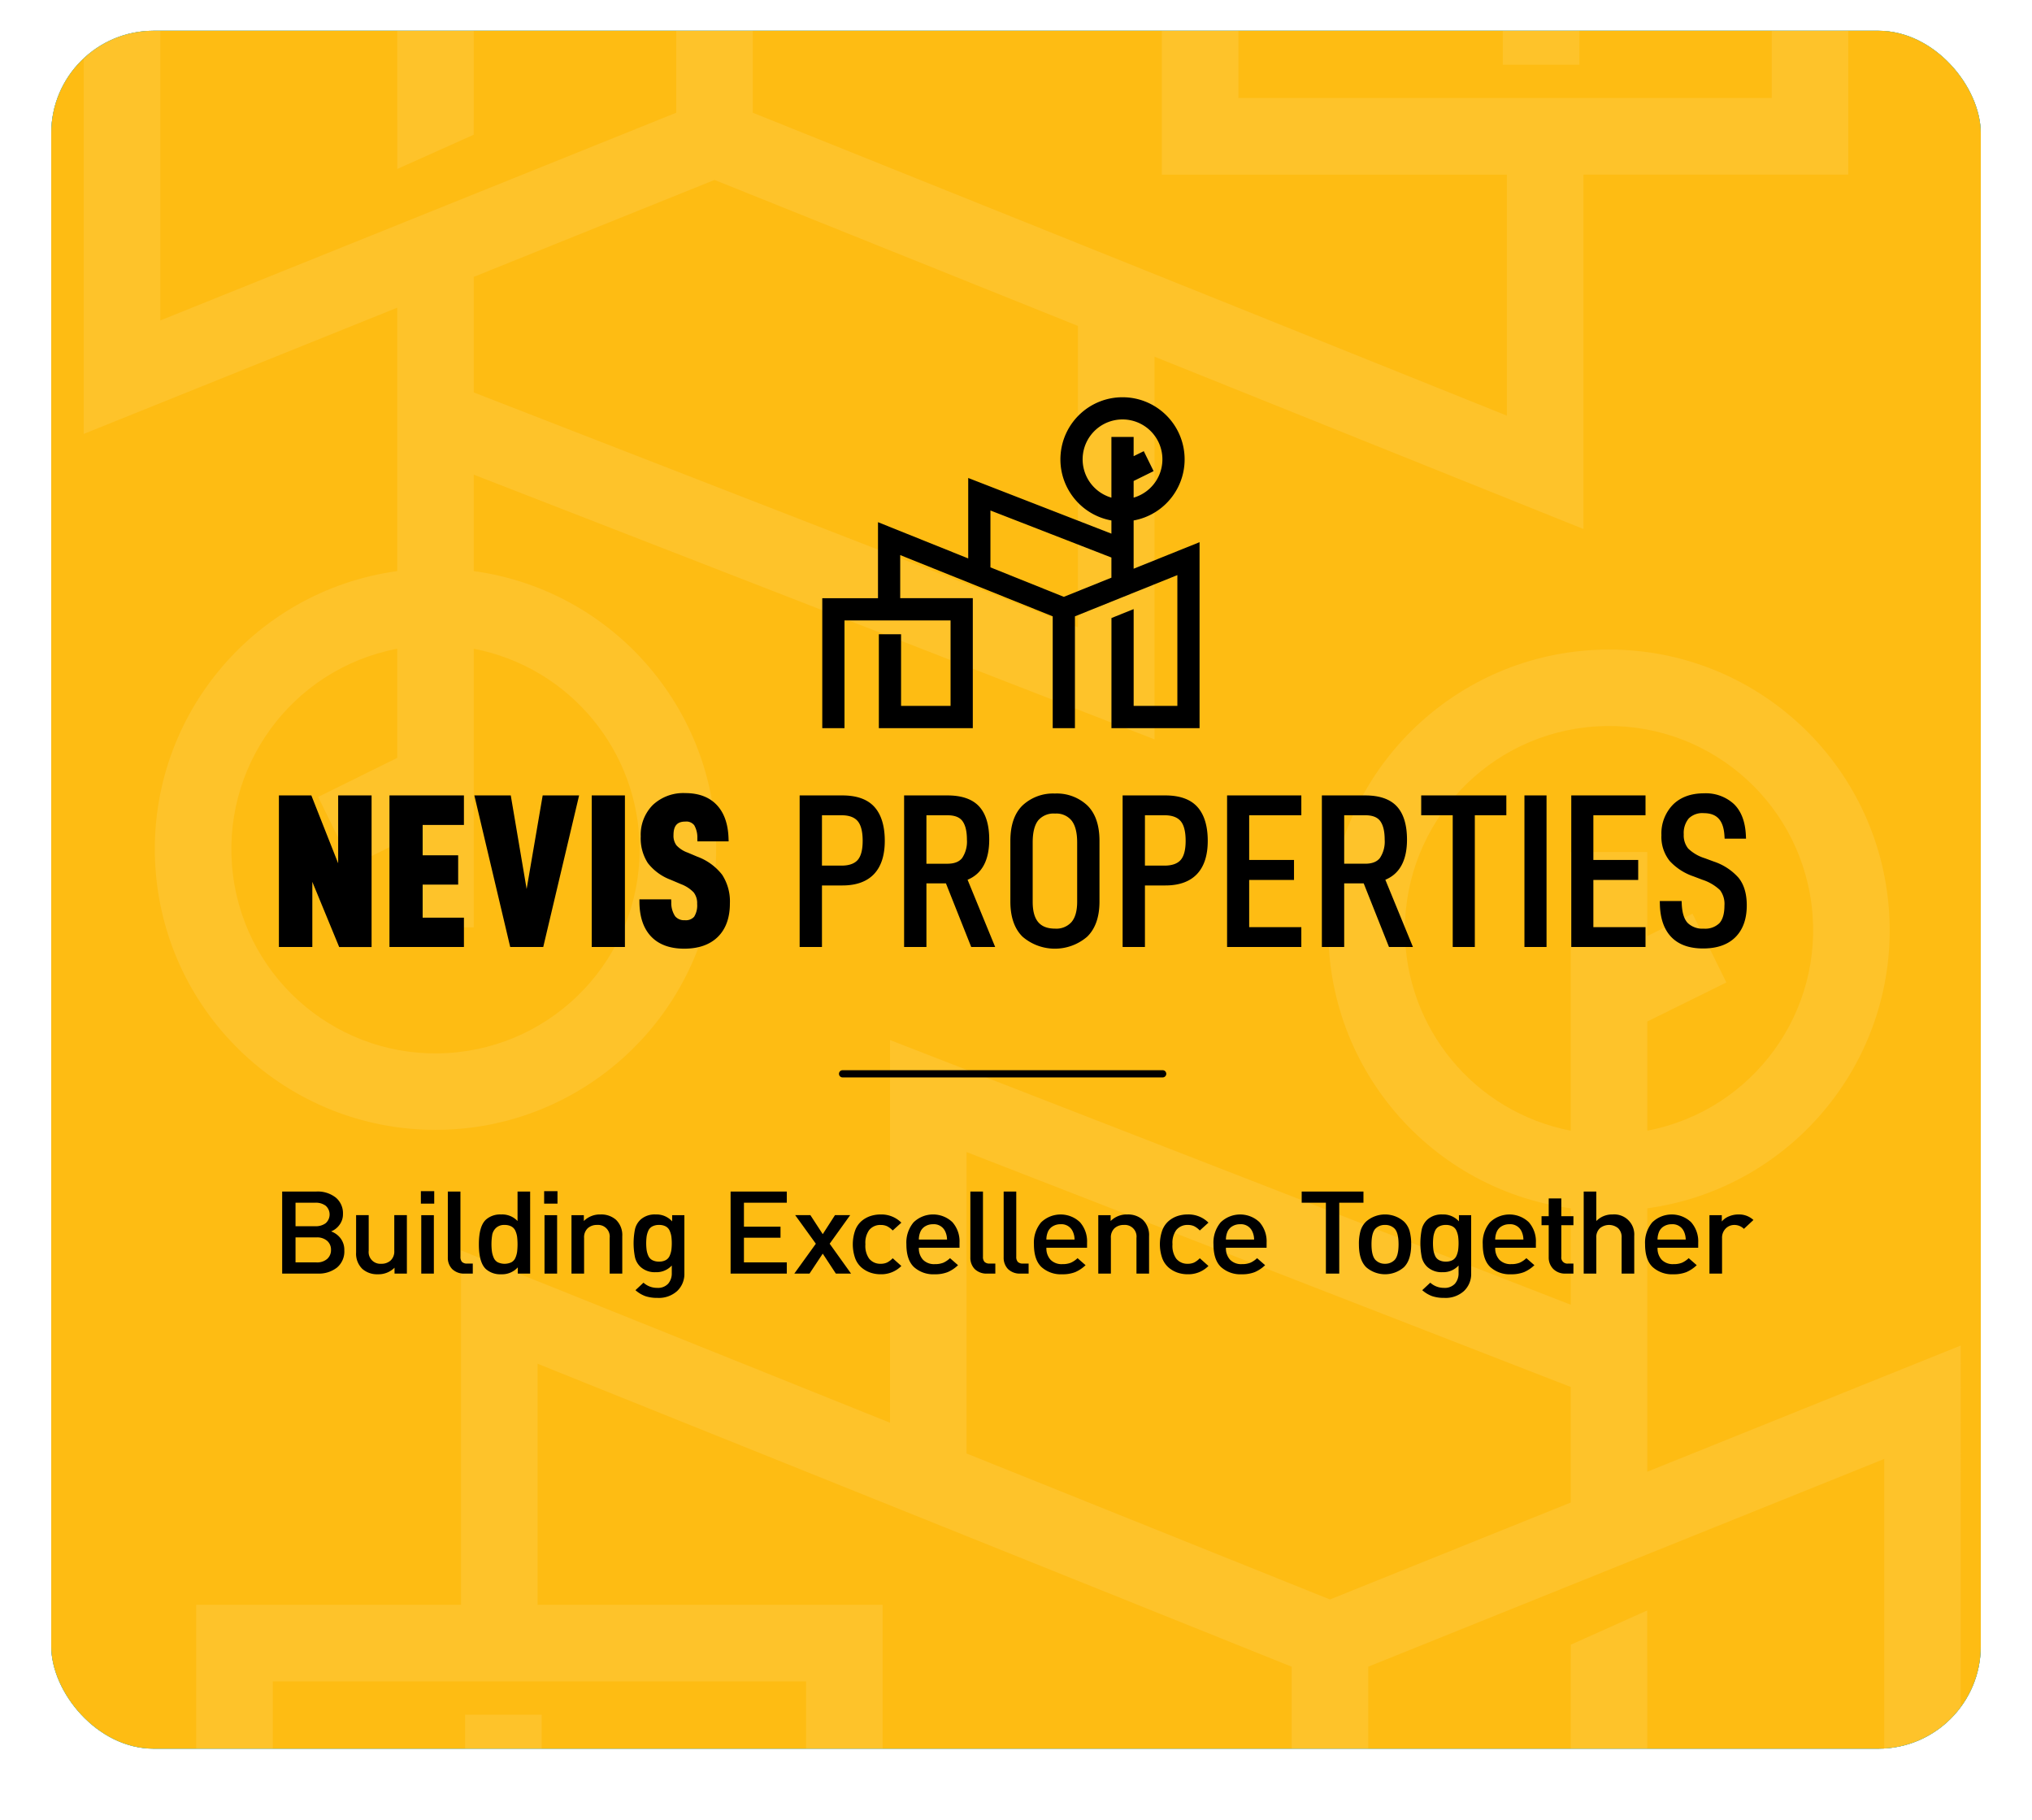
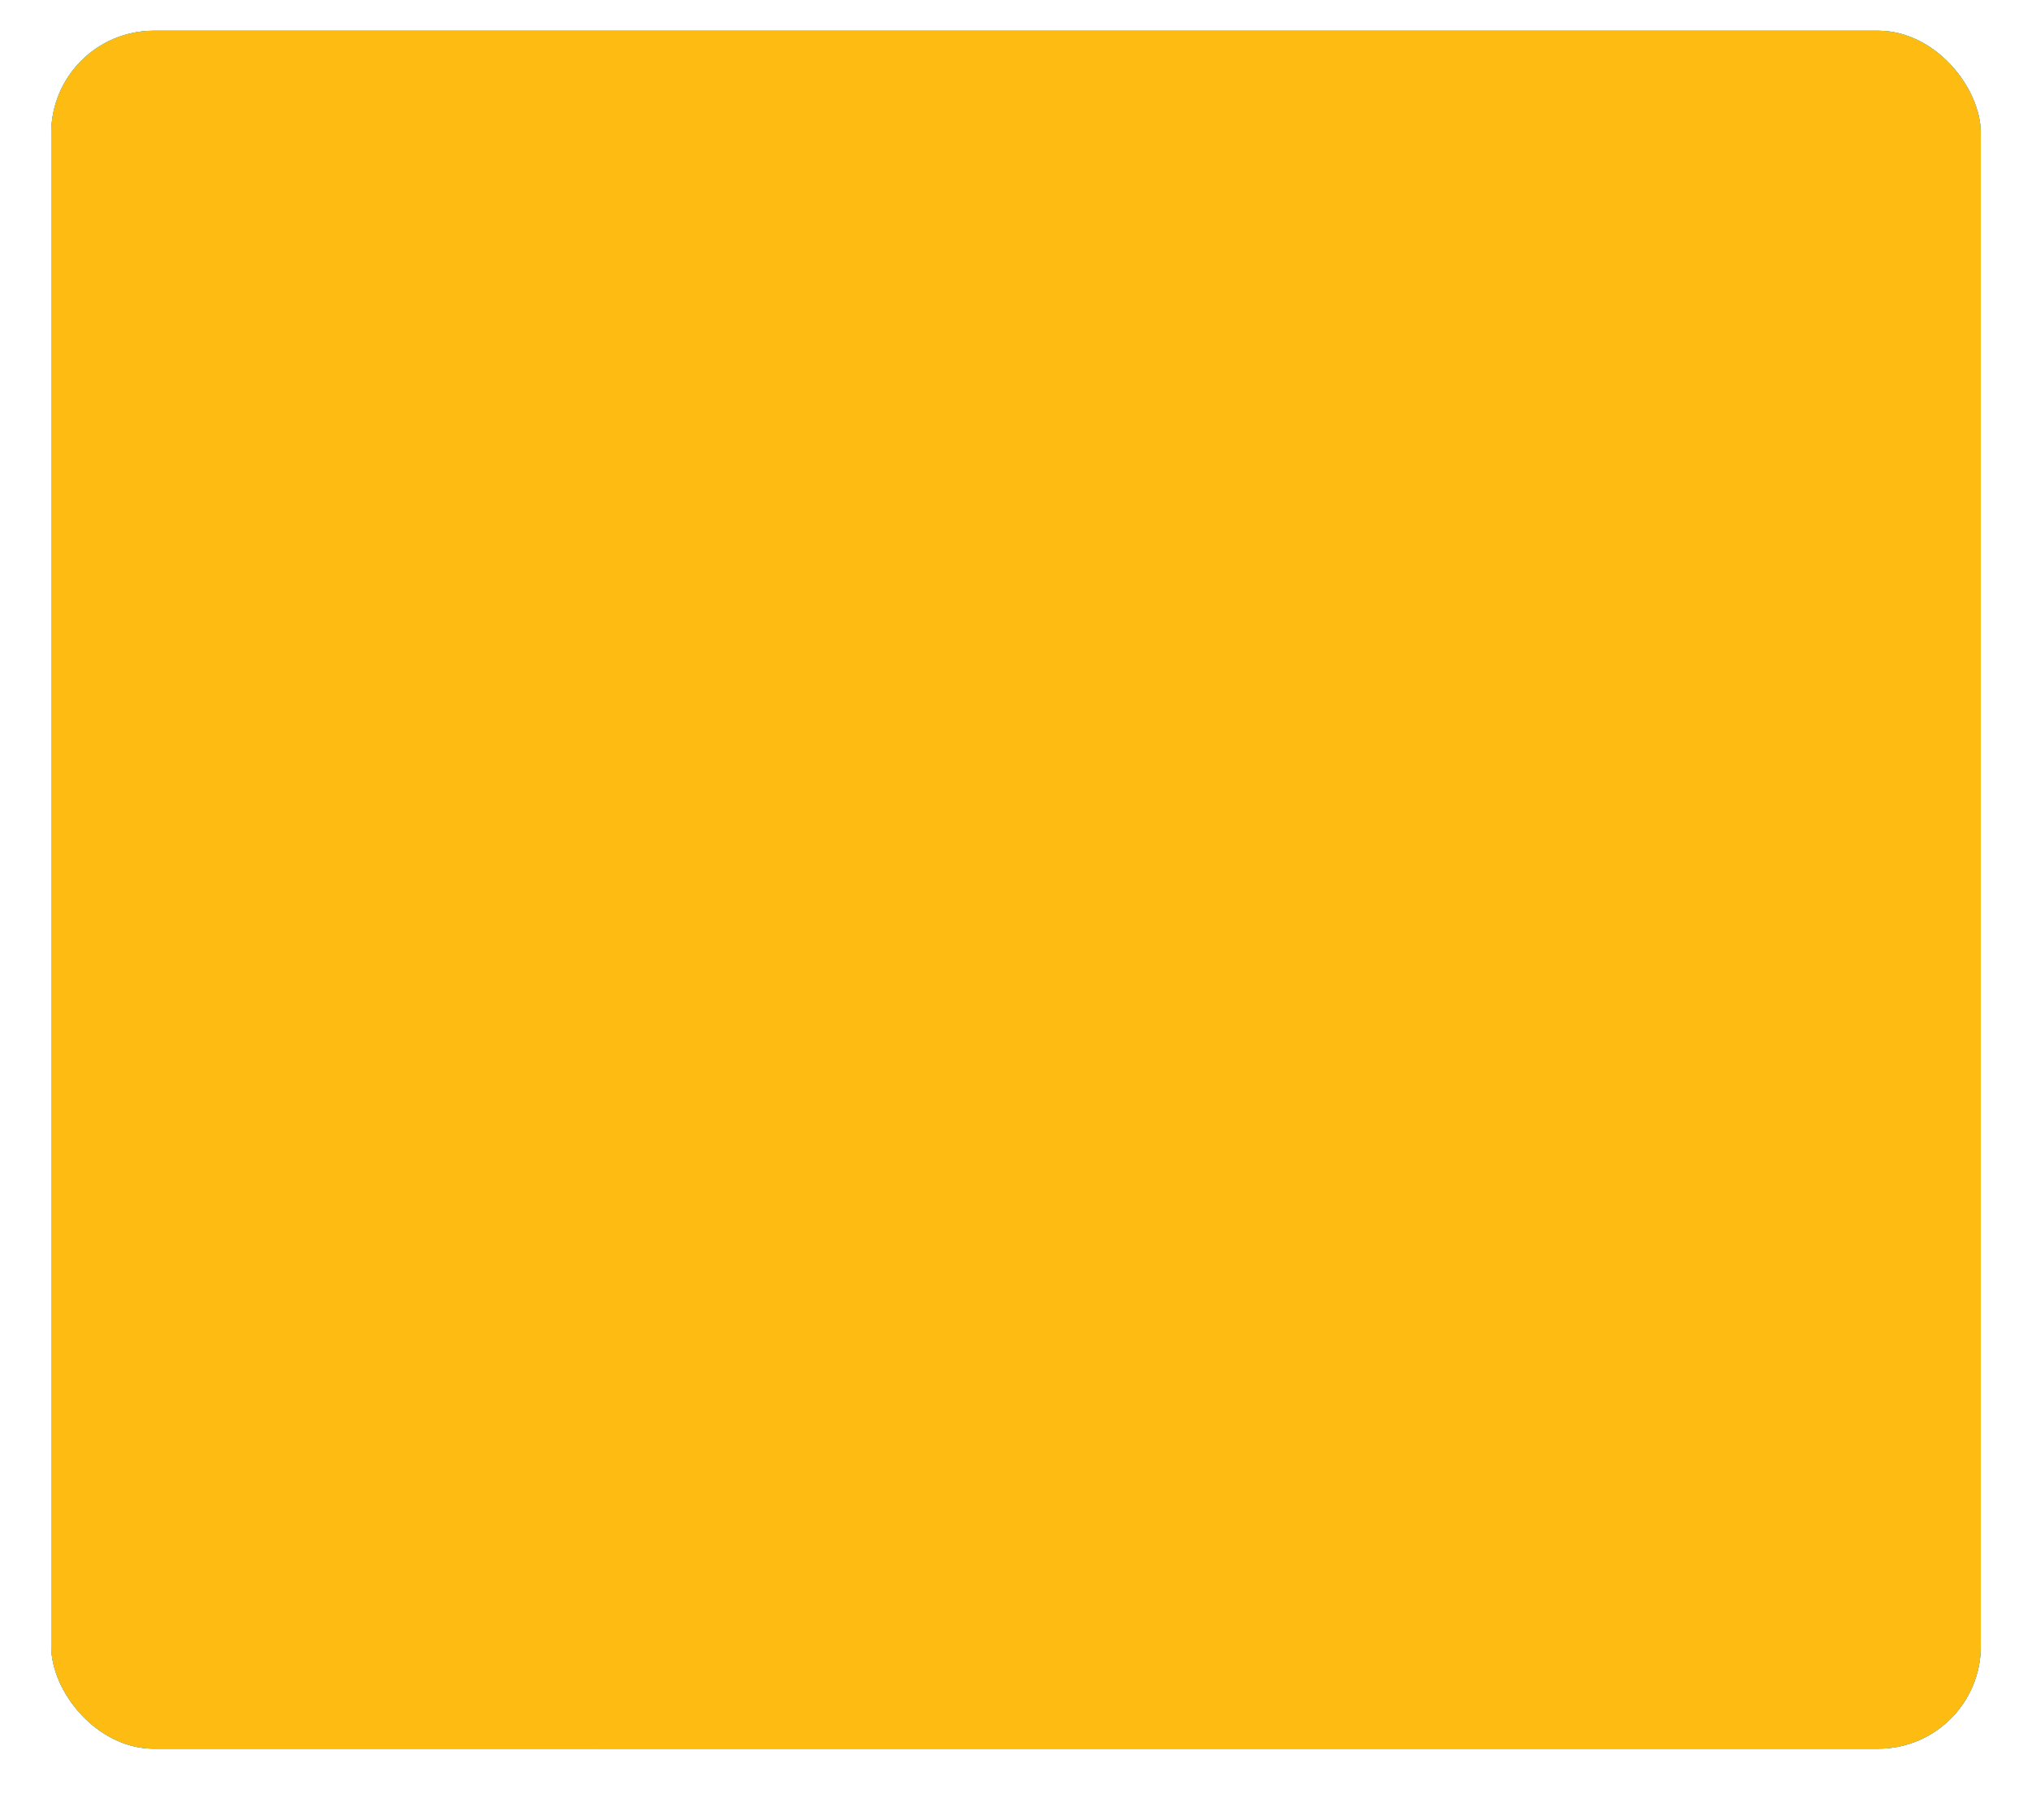
<svg xmlns="http://www.w3.org/2000/svg" xmlns:xlink="http://www.w3.org/1999/xlink" width="595" height="533">
  <defs>
    <filter id="A" x="0" y="0" width="595" height="533" filterUnits="userSpaceOnUse">
      <feOffset dy="6" />
      <feGaussianBlur stdDeviation="5" result="A" />
      <feFlood flood-opacity=".129" />
      <feComposite operator="in" in2="A" />
      <feComposite in="SourceGraphic" />
    </filter>
    <clipPath id="B">
      <rect width="565" height="503" rx="30" fill="none" />
    </clipPath>
    <linearGradient id="C" x1="1" y1="1" x2="0" y2=".015">
      <stop offset="0" stop-color="#12394e" />
      <stop offset=".341" stop-color="#14455f" />
      <stop offset="1" stop-color="#165272" />
    </linearGradient>
    <clipPath id="D">
-       <path fill="none" d="M0 0h549.629v503H0z" />
-     </clipPath>
+       </clipPath>
    <clipPath id="E">
      <path fill="#fff" d="M0 0h516.691v322.055H0z" />
    </clipPath>
    <clipPath id="F">
      <path fill="#fff" d="M0 0h516.691v322.053H0z" />
    </clipPath>
    <clipPath id="G">
      <path fill="none" d="M0 0h565v503H0z" />
    </clipPath>
    <clipPath id="H">
-       <path fill="none" d="M0 0h565.001v503.002H0z" />
-     </clipPath>
+       </clipPath>
    <clipPath id="I">
-       <path fill="none" d="M0 0h516.691v322.055H0z" />
+       <path fill="none" d="M0 0h516.691H0z" />
    </clipPath>
    <clipPath id="J">
      <path fill="none" d="M0 0h516.691v322.053H0z" />
    </clipPath>
    <path id="K" d="M344.307 268.275h21.742v-5.806h-15.271V248.65h13.127v-5.868h-13.127v-13.083h15.271v-5.8h-21.742z" />
    <path id="L" d="M123.44 363.895h-2.28a4.95 4.95 0 0 1-3.763-1.333c-.856-.917-1.311-2.137-1.266-3.391v-19.3h3.691v19.1a2.15 2.15 0 0 0 .452 1.5 2.02 2.02 0 0 0 1.537.489h1.628z" />
  </defs>
  <g transform="translate(-246 -6197.879)">
    <g transform="translate(246 6197.88)" filter="url(#A)">
-       <rect width="565" height="503" rx="30" transform="translate(15 9)" fill="#fff" />
-     </g>
+       </g>
    <g transform="translate(261 6206.879)" clip-path="url(#B)">
      <path d="M0-.001h565v503H0z" fill="url(#C)" />
      <g opacity=".1">
        <g clip-path="url(#D)" transform="translate(9.515)">
          <g opacity=".68" style="mix-blend-mode:overlay">
            <g clip-path="url(#E)" transform="translate(32.938 180.945)">
              <path d="M424.896 240.961v-77.118c42.806-5.892 73.739-43.926 70.786-87.035S456.899.239 413.689.239s-79.041 33.46-81.994 76.569 27.98 81.143 70.786 87.035v28.226l-199.33-77.5v112.047l-125.6-50.45v103.758H.002v42.13h22.415v-19.68h156.164v19.68h-77.42v-9.945H78.746v9.945h122.25v-42.13H99.971v-70.563l220.809 88.7v24h22.415v-24.014l151.083-60.821v84.828h-69.382v-26.207h-.021v-14.262l-22.373 10.019v4.244h-.023v26.208h114.213v-118.05zM353.918 82.314c.043-31.542 24.589-57.621 56.07-59.574s59.062 20.892 63.003 52.187-17.112 60.266-48.094 66.18v-31.96l23.153-11.428-9.909-20.137-13.244 6.538V59.531h-22.416v81.577c-28.176-5.443-48.54-30.096-48.564-58.793M225.566 147.37l176.915 68.782v33.832l-70.5 28.381-106.415-42.745z" fill="#fff" />
            </g>
          </g>
          <g opacity=".68" style="mix-blend-mode:overlay">
            <g opacity=".747">
              <g clip-path="url(#F)">
                <path d="M91.796 81.093v77.117c-42.806 5.892-73.739 43.926-70.786 87.035s38.784 76.569 81.994 76.569 79.041-33.46 81.994-76.569-27.98-81.143-70.786-87.035v-28.226l199.33 77.5V95.438l125.6 50.45V42.129h77.551V.003h-22.415v19.68H338.111V.003h77.421v9.941h22.415V.003H315.696v42.13h101.025v70.566L195.913 24.003v-24h-22.411v24L22.415 84.827V.003h69.381v26.2h.021v14.266l22.371-10.019v-4.247h.023V.003H.002v118.045zm70.979 158.646c-.043 31.542-24.589 57.621-56.07 59.574s-59.062-20.892-63.003-52.187 17.112-60.266 48.094-66.18v31.957l-23.153 11.432 9.909 20.137 13.244-6.538v24.589h22.415v-81.577c28.176 5.443 48.54 30.096 48.564 58.793m128.351-65.056l-176.915-68.78V72.069l70.5-28.381 106.415 42.746z" fill="#fff" />
              </g>
            </g>
          </g>
        </g>
      </g>
      <g fill="#fff">
-         <path d="M316.125 160.743v-13.858c9.079-1.651 15.399-9.956 14.57-19.147s-8.533-16.231-17.761-16.231-16.932 7.04-17.761 16.231 5.491 17.496 14.57 19.147v3.786l-41.118-15.986v23.1l-25.91-10.408v21.826h-16v37.316h6.382v-30.924h30.459v24.533H249.34v-20.572h-6.382v26.964h26.977v-37.317h-20.841v-12.376l43.794 17.592v32.1h6.382v-32.1l29.41-11.84v37.551h-12.555v-27.79l-6.373 2.565v31.617h25.319v-53.4zm-41.121-.394v-16.325l34.739 13.506v5.782l-13.665 5.5zm34.739-37.447v17.43c-5.476-1.589-8.949-6.965-8.147-12.61s5.636-9.84 11.338-9.84 10.536 4.195 11.338 9.84-2.671 11.021-8.147 12.61v-4.783l5.733-2.829-2.821-5.734-2.912 1.437v-5.521zM87.694 245.344l-7.7-19.5h-9.315v43.517h9.6v-18.71l7.708 18.71h9.3v-43.52h-9.6zm14.729 24.018h21.386v-8.418h-11.853v-9.5h10.2v-8.418h-10.2v-8.71h11.854v-8.474h-21.387zm39.391-16.642l-4.552-26.879h-10.458l10.294 43.52h9.486l10.294-43.523h-10.457zm18.693-26.878h9.533v43.523h-9.533zm30.403 17.621l-2.873-1.213a8.05 8.05 0 0 1-3.19-2.07c-.613-.848-.915-1.881-.856-2.926 0-2.7 1.046-3.9 3.391-3.9.976-.112 1.942.282 2.561 1.045.647 1.153.956 2.464.894 3.784l.019.86h8.971l-.029-.909c-.134-4.118-1.277-7.336-3.4-9.566-2.139-2.25-5.172-3.391-9.017-3.391a12.8 12.8 0 0 0-9.313 3.4 12.13 12.13 0 0 0-3.483 9.043 13.06 13.06 0 0 0 2.041 7.65 14.89 14.89 0 0 0 6.525 4.782l2.99 1.269c1.382.511 2.632 1.327 3.655 2.387a5.02 5.02 0 0 1 .976 3.281 6.09 6.09 0 0 1-.862 3.691c-.678.734-1.663 1.105-2.657 1-1.057.086-2.092-.332-2.792-1.128a6.91 6.91 0 0 1-1.11-4.02l-.035-.844h-9.125l.009.889c.045 4.206 1.177 7.5 3.366 9.8s5.4 3.48 9.494 3.48c4.13 0 7.382-1.144 9.667-3.4s3.449-5.485 3.449-9.585a13.99 13.99 0 0 0-2.235-8.258 16.06 16.06 0 0 0-7.034-5.142m41.595-17.63h-12.289v43.519h6.41v-17.67h5.876c7.955 0 12.159-4.428 12.159-12.8 0-4.238-.986-7.5-2.93-9.694-1.971-2.224-5.077-3.352-9.229-3.352m-5.876 5.694h5.621c2.1 0 3.649.551 4.6 1.636.977 1.12 1.472 3.043 1.472 5.716 0 2.587-.493 4.445-1.463 5.524-.947 1.052-2.5 1.585-4.605 1.585h-5.621zm48.036 6.985c0-4.2-.967-7.395-2.875-9.491-1.929-2.118-4.988-3.192-9.093-3.192h-12.478v43.52h6.41v-18.275h5.6l7.265 18.279h6.879l-7.924-19.311c4.128-1.7 6.218-5.574 6.218-11.53m-18.036-6.988h6c2.066 0 3.474.53 4.3 1.621a8.9 8.9 0 0 1 1.318 5.368c.14 1.867-.342 3.728-1.37 5.293-.873 1.1-2.263 1.635-4.251 1.635h-6zm36.898-6.239a12.83 12.83 0 0 0-9.278 3.395c-2.335 2.261-3.518 5.69-3.518 10.2v17.431c0 4.423 1.182 7.821 3.515 10.1 5.331 4.569 13.196 4.569 18.527 0 2.356-2.281 3.55-5.68 3.55-10.1v-17.435c0-4.505-1.184-7.935-3.518-10.2a12.83 12.83 0 0 0-9.278-3.395m4.725 36.948a5.81 5.81 0 0 1-4.66 1.848c-4.4 0-6.451-2.451-6.451-7.714v-17.064c0-2.885.545-5.02 1.619-6.345a5.81 5.81 0 0 1 4.831-1.914c1.778-.128 3.511.594 4.672 1.946 1.1 1.345 1.651 3.47 1.651 6.314v17.068c0 2.632-.559 4.606-1.662 5.866m27-36.404h-12.286v43.519h6.41v-17.67h5.876c7.955 0 12.159-4.428 12.159-12.8 0-4.238-.986-7.5-2.93-9.694-1.971-2.224-5.077-3.352-9.229-3.352m-5.876 5.694h5.618c2.1 0 3.649.551 4.6 1.636.977 1.12 1.472 3.043 1.472 5.716 0 2.587-.493 4.445-1.463 5.524-.947 1.052-2.5 1.585-4.605 1.585h-5.621zm23.588 37.823h21.322v-5.694h-14.976v-13.55h12.873v-5.756h-12.873v-12.826h14.976v-5.694H342.96zm51.666-30.838c0-4.2-.967-7.395-2.875-9.491-1.929-2.118-4.988-3.192-9.093-3.192H370.18v43.52h6.41v-18.275h5.6l7.264 18.275h6.879l-7.925-19.311c4.127-1.7 6.218-5.574 6.218-11.53m-18.032-6.984h6c2.066 0 3.474.53 4.3 1.621.998 1.604 1.459 3.484 1.318 5.368.139 1.867-.343 3.728-1.371 5.293-.873 1.1-2.263 1.635-4.251 1.635h-6zm22.108-.001h9.05v37.826h6.346v-37.826h9.05v-5.694h-24.446zm29.651-5.693h6.346v43.523h-6.346zm13.447 43.52h21.324v-5.694h-14.976v-13.55h12.876v-5.756h-12.873v-12.826h14.973v-5.694h-21.322zm47.961-19.963a16.36 16.36 0 0 0-7-4.557l-2.616-.97a11.88 11.88 0 0 1-4.774-2.783 5.98 5.98 0 0 1-1.278-4.077 6.56 6.56 0 0 1 1.427-4.551 5.53 5.53 0 0 1 4.322-1.529c3.784 0 5.672 2.064 5.942 6.5l.05.827h6.145l-.042-.92c-.18-3.969-1.343-7.01-3.456-9.038a11.91 11.91 0 0 0-8.574-3.06 12.13 12.13 0 0 0-8.937 3.284 11.85 11.85 0 0 0-3.285 8.733c-.13 2.676.715 5.309 2.377 7.411a16.47 16.47 0 0 0 6.857 4.428l2.542.966a13.36 13.36 0 0 1 5.046 2.971 6.59 6.59 0 0 1 1.276 4.44c0 2.3-.49 4.007-1.457 5.065-1.205 1.133-2.834 1.7-4.482 1.561a6.08 6.08 0 0 1-4.568-1.583c-1.048-1.066-1.639-2.918-1.755-5.505l-.038-.841h-6.264l.019.9c.09 4.083 1.191 7.255 3.272 9.427 2.1 2.188 5.172 3.3 9.143 3.3 4 0 7.13-1.095 9.288-3.254s3.253-5.23 3.253-9.127c0-3.385-.819-6.079-2.436-8.01M89.463 356.487a6.03 6.03 0 0 1-2.094 4.913 8.39 8.39 0 0 1-5.536 1.737H71.615v-23.558h9.829a8.36 8.36 0 0 1 5.57 1.737 5.85 5.85 0 0 1 2.059 4.715 5.05 5.05 0 0 1-1.012 3.127 5.42 5.42 0 0 1-2.395 1.87 5.98 5.98 0 0 1 2.715 1.985 5.49 5.49 0 0 1 1.082 3.475m-5.341-7.826a3.35 3.35 0 0 0 0-5 4.73 4.73 0 0 0-3-.877h-5.678v6.75h5.678a4.73 4.73 0 0 0 3-.877m1.508 7.66a3.32 3.32 0 0 0-1.1-2.581 4.39 4.39 0 0 0-3.051-.993h-6.033v7.18h6.033c1.106.066 2.195-.289 3.051-.992.735-.666 1.138-1.623 1.1-2.614m21.797 6.819h-3.548v-1.687c-1.268 1.263-3.001 1.945-4.79 1.886a6.4 6.4 0 0 1-4.435-1.522 6.09 6.09 0 0 1-1.81-4.732v-10.72h3.619v10.224c-.116 1.001.223 2.002.924 2.726s1.69 1.096 2.695 1.013a3.85 3.85 0 0 0 2.679-.943c.741-.735 1.124-1.759 1.047-2.8v-10.22h3.619z" />
        <path d="M115.275 343.053h-3.832v-3.573h3.832zm-.106 20.084h-3.619v-16.775h3.625zm11.185 0h-2.236c-1.359.102-2.698-.373-3.69-1.307a4.63 4.63 0 0 1-1.242-3.325v-18.926h3.617v18.728a2.11 2.11 0 0 0 .444 1.473 1.98 1.98 0 0 0 1.508.48h1.6zm16.471 0h-3.549v-1.787a6.06 6.06 0 0 1-4.754 1.985 6.2 6.2 0 0 1-4.4-1.489q-2.023-1.886-2.023-7.114 0-5.194 2.023-7.081a6.15 6.15 0 0 1 4.364-1.488 6.04 6.04 0 0 1 4.719 1.886v-8.471h3.619zm-3.744-6.253a18.66 18.66 0 0 0 0-4.3c-.083-.595-.252-1.174-.5-1.721a2.63 2.63 0 0 0-1.153-1.257 4.01 4.01 0 0 0-1.951-.43 3.39 3.39 0 0 0-2.431.827 3.65 3.65 0 0 0-1.1 1.92c-.274 1.641-.304 3.313-.089 4.963a7 7 0 0 0 .515 1.737 2.62 2.62 0 0 0 1.153 1.274c1.237.572 2.663.572 3.9 0a2.62 2.62 0 0 0 1.153-1.274 6.47 6.47 0 0 0 .5-1.737m11.598-13.833h-3.832v-3.573h3.832zm-.106 20.084h-3.619v-16.775h3.619zm18.71.001h-3.619v-10.224c.124-1.003-.213-2.009-.916-2.735s-1.697-1.095-2.704-1.004a3.85 3.85 0 0 0-2.679.943 3.57 3.57 0 0 0-1.047 2.8v10.224H154.7v-16.779h3.548v1.687a6.48 6.48 0 0 1 4.79-1.886c1.618-.071 3.202.472 4.435 1.522a6.09 6.09 0 0 1 1.81 4.732zm17.838-.099a6.73 6.73 0 0 1-2.076 5.112 7.84 7.84 0 0 1-5.624 1.969c-1.186.027-2.369-.142-3.5-.5-1.053-.387-2.022-.971-2.856-1.72l2.306-2.151a5.76 5.76 0 0 0 3.9 1.489 3.97 3.97 0 0 0 3.193-1.208c.705-.86 1.071-1.949 1.029-3.06v-2.151c-1.191 1.293-2.892 1.996-4.648 1.919a6.04 6.04 0 0 1-4.293-1.488 5.51 5.51 0 0 1-1.604-2.744c-.544-2.686-.544-5.454 0-8.14a5.51 5.51 0 0 1 1.615-2.746 6.1 6.1 0 0 1 4.329-1.456 6.02 6.02 0 0 1 4.719 1.985v-1.786h3.513zm-3.743-6.634a15.72 15.72 0 0 0 0-3.937 6.52 6.52 0 0 0-.479-1.622c-.224-.526-.617-.963-1.117-1.241a3.91 3.91 0 0 0-1.934-.43 4.01 4.01 0 0 0-1.952.43 2.55 2.55 0 0 0-1.135 1.241 6.46 6.46 0 0 0-.479 1.638 15.39 15.39 0 0 0 0 3.9c.086.565.247 1.116.479 1.638a2.55 2.55 0 0 0 1.135 1.241 4.01 4.01 0 0 0 1.952.429 3.9 3.9 0 0 0 1.934-.429 2.57 2.57 0 0 0 1.117-1.241 6.5 6.5 0 0 0 .479-1.622m33.156 6.737h-16.144v-23.558h16.145v3.21h-12.313v6.882h10.5v3.177h-10.5v7.081h12.313zm18.445 0h-4.365l-3.761-5.724-3.8 5.724h-4.364l6.174-8.57-5.925-8.205h4.365l3.548 5.459 3.513-5.459h4.364l-5.89 8.205zm14.448-2.183a8.11 8.11 0 0 1-5.926 2.382 9.05 9.05 0 0 1-2.981-.48 7.9 7.9 0 0 1-2.537-1.456 6.6 6.6 0 0 1-1.827-2.68c-.899-2.582-.899-5.392 0-7.974a6.6 6.6 0 0 1 1.827-2.68c.746-.638 1.607-1.126 2.537-1.439.962-.315 1.969-.471 2.981-.463a8.1 8.1 0 0 1 5.926 2.349l-2.484 2.25a6.03 6.03 0 0 0-1.614-1.224c-.574-.256-1.198-.381-1.827-.364-1.285-.061-2.523.491-3.336 1.489-1.42 2.539-1.42 5.634 0 8.173.813.997 2.051 1.55 3.336 1.489a4.2 4.2 0 0 0 1.827-.364 5.99 5.99 0 0 0 1.614-1.224zm16.698-5.228h-11.674a4.8 4.8 0 0 0 1.189 3.441c.9.881 2.131 1.338 3.388 1.257.823.025 1.642-.111 2.413-.4a6.63 6.63 0 0 0 1.951-1.323l2.306 2.018a10.06 10.06 0 0 1-2.963 1.985 9.86 9.86 0 0 1-3.779.629 8.29 8.29 0 0 1-5.89-2.051q-2.2-2.052-2.2-6.552c-.137-2.285.599-4.537 2.058-6.3 3.106-3.003 8.026-3.025 11.159-.05a8.31 8.31 0 0 1 2.04 5.857zm-3.584-2.349a5.58 5.58 0 0 0-.5-2.283c-.606-1.394-2.034-2.246-3.548-2.118a4.18 4.18 0 0 0-2.2.579c-.611.355-1.095.894-1.384 1.539a5.66 5.66 0 0 0-.461 2.283zm13.87 9.76h-2.238c-1.359.102-2.698-.373-3.69-1.307a4.63 4.63 0 0 1-1.242-3.325v-18.926h3.62v18.728a2.11 2.11 0 0 0 .444 1.473c.414.362.961.536 1.508.48h1.6zm9.562 0h-2.236c-1.359.102-2.698-.373-3.69-1.307a4.63 4.63 0 0 1-1.242-3.325v-18.926h3.619v18.728a2.11 2.11 0 0 0 .444 1.473c.414.362.961.536 1.508.48h1.6zm16.776-7.411h-11.674a4.8 4.8 0 0 0 1.189 3.441c.9.881 2.131 1.338 3.388 1.257.823.025 1.642-.111 2.413-.4a6.63 6.63 0 0 0 1.951-1.323l2.306 2.018a10.06 10.06 0 0 1-2.963 1.985 9.86 9.86 0 0 1-3.779.629 8.29 8.29 0 0 1-5.89-2.051q-2.2-2.052-2.2-6.552c-.137-2.285.599-4.537 2.058-6.3 3.106-3.003 8.026-3.025 11.159-.05a8.31 8.31 0 0 1 2.04 5.857zm-3.584-2.349c-.004-.788-.174-1.566-.5-2.283-.606-1.394-2.034-2.246-3.548-2.118a4.18 4.18 0 0 0-2.2.579c-.611.355-1.095.894-1.384 1.539a5.66 5.66 0 0 0-.461 2.283zm21.395 9.761h-3.619v-10.224c.124-1.003-.213-2.009-.916-2.735s-1.697-1.095-2.704-1.004a3.85 3.85 0 0 0-2.679.943 3.57 3.57 0 0 0-1.047 2.8v10.224h-3.618v-16.779h3.548v1.687a6.48 6.48 0 0 1 4.79-1.886c1.618-.071 3.202.472 4.435 1.522a6.09 6.09 0 0 1 1.81 4.732zm17.051-2.184a8.11 8.11 0 0 1-5.925 2.382 9.05 9.05 0 0 1-2.981-.48 7.9 7.9 0 0 1-2.537-1.456 6.6 6.6 0 0 1-1.827-2.68 12.13 12.13 0 0 1 0-7.974 6.61 6.61 0 0 1 1.827-2.68 7.67 7.67 0 0 1 2.537-1.439 9.34 9.34 0 0 1 2.981-.463 8.1 8.1 0 0 1 5.925 2.349l-2.484 2.25a6.03 6.03 0 0 0-1.614-1.224c-.574-.256-1.198-.381-1.827-.364-1.285-.061-2.523.491-3.336 1.489-1.42 2.539-1.42 5.634 0 8.173.813.997 2.051 1.55 3.336 1.489a4.2 4.2 0 0 0 1.827-.364 5.99 5.99 0 0 0 1.614-1.224zm16.696-5.228H342.63a4.8 4.8 0 0 0 1.189 3.441c.9.881 2.131 1.338 3.388 1.257.823.025 1.642-.111 2.413-.4a6.65 6.65 0 0 0 1.951-1.323l2.306 2.018a10.06 10.06 0 0 1-2.963 1.985 9.86 9.86 0 0 1-3.779.629 8.29 8.29 0 0 1-5.891-2.051q-2.2-2.052-2.2-6.552c-.137-2.285.599-4.537 2.058-6.3 3.106-3.003 8.026-3.025 11.159-.05a8.31 8.31 0 0 1 2.04 5.857zm-3.584-2.349c-.004-.788-.174-1.566-.5-2.283-.606-1.394-2.034-2.246-3.548-2.118a4.18 4.18 0 0 0-2.2.579c-.611.355-1.095.894-1.384 1.539a5.67 5.67 0 0 0-.461 2.283zm31.403-10.588h-6.954v20.349h-3.832v-20.349h-6.955v-3.21h17.741zm13.701 11.944q0 4.566-2.129 6.618a8.27 8.27 0 0 1-10.751 0q-2.13-2.051-2.13-6.618a13.86 13.86 0 0 1 .461-3.855c.304-1.042.88-1.983 1.668-2.729a8.27 8.27 0 0 1 10.751 0 6.12 6.12 0 0 1 1.668 2.729 13.89 13.89 0 0 1 .461 3.855m-3.619 0q0-3.441-1.242-4.6a3.75 3.75 0 0 0-2.661-.959 3.7 3.7 0 0 0-2.625.959q-1.243 1.159-1.242 4.6.001 3.441 1.242 4.6a3.7 3.7 0 0 0 2.625.992 3.75 3.75 0 0 0 2.661-.992q1.242-1.158 1.242-4.6m20.852 8.306a6.73 6.73 0 0 1-2.076 5.112 7.84 7.84 0 0 1-5.624 1.969 10.78 10.78 0 0 1-3.5-.5c-1.053-.387-2.022-.971-2.856-1.72l2.307-2.151c1.068.967 2.459 1.498 3.9 1.489a3.97 3.97 0 0 0 3.193-1.208c.705-.86 1.071-1.949 1.029-3.06v-2.151c-1.191 1.293-2.892 1.996-4.648 1.919-1.57.081-3.11-.452-4.293-1.488a5.51 5.51 0 0 1-1.614-2.747c-.545-2.686-.545-5.454 0-8.14a5.52 5.52 0 0 1 1.614-2.746 6.1 6.1 0 0 1 4.329-1.456 6.02 6.02 0 0 1 4.719 1.985v-1.786h3.513zm-3.744-6.634a15.7 15.7 0 0 0 0-3.937 6.49 6.49 0 0 0-.479-1.622c-.224-.526-.618-.963-1.118-1.241a3.9 3.9 0 0 0-1.934-.43 4.01 4.01 0 0 0-1.952.43c-.506.275-.904.712-1.13 1.241-.231.522-.392 1.073-.478 1.638a15.37 15.37 0 0 0 0 3.9 6.44 6.44 0 0 0 .478 1.638 2.55 2.55 0 0 0 1.135 1.241 4.01 4.01 0 0 0 1.952.429 3.9 3.9 0 0 0 1.934-.429c.5-.278.894-.715 1.118-1.241a6.47 6.47 0 0 0 .479-1.622m22.318-.674h-11.678a4.8 4.8 0 0 0 1.189 3.441c.9.881 2.131 1.338 3.388 1.257.823.025 1.642-.111 2.413-.4a6.65 6.65 0 0 0 1.952-1.323l2.307 2.018a10.06 10.06 0 0 1-2.963 1.985 9.86 9.86 0 0 1-3.778.629 8.29 8.29 0 0 1-5.89-2.051q-2.2-2.052-2.2-6.552c-.137-2.285.599-4.537 2.058-6.3 3.106-3.003 8.026-3.025 11.159-.05a8.31 8.31 0 0 1 2.04 5.857zm-3.584-2.349c-.004-.788-.174-1.566-.5-2.283-.606-1.394-2.034-2.246-3.548-2.118a4.18 4.18 0 0 0-2.2.579c-.611.355-1.095.894-1.384 1.539a5.67 5.67 0 0 0-.461 2.283zm14.364 9.76h-2.165a4.78 4.78 0 0 1-3.654-1.356c-.847-.891-1.306-2.081-1.277-3.309v-9.235h-2.058v-2.581h2.058v-5.1h3.619v5.1h3.478v2.581h-3.478v9.065a1.74 1.74 0 0 0 1.987 1.952h1.49zm17.47 0h-3.621v-10.29a3.54 3.54 0 0 0-1.011-2.746 4.13 4.13 0 0 0-5.234.017c-.722.718-1.098 1.714-1.029 2.73v10.29h-3.619v-23.559h3.619v8.471a6.3 6.3 0 0 1 4.648-1.886 5.76 5.76 0 0 1 6.245 6.154zm18.362-7.411h-11.674a4.8 4.8 0 0 0 1.189 3.441c.9.881 2.131 1.338 3.388 1.257.823.025 1.642-.111 2.413-.4a6.63 6.63 0 0 0 1.951-1.323l2.306 2.018a10.06 10.06 0 0 1-2.963 1.985 9.86 9.86 0 0 1-3.779.629 8.29 8.29 0 0 1-5.89-2.051q-2.2-2.052-2.2-6.552c-.137-2.285.599-4.537 2.058-6.3 3.106-3.003 8.026-3.025 11.159-.05a8.31 8.31 0 0 1 2.04 5.857zm-3.584-2.349a5.58 5.58 0 0 0-.5-2.283c-.606-1.394-2.034-2.246-3.548-2.118a4.18 4.18 0 0 0-2.2.579c-.611.355-1.095.894-1.384 1.539a5.65 5.65 0 0 0-.461 2.283zm19.442-5.625l-2.732 2.548a3.86 3.86 0 0 0-2.7-1.125c-.96-.024-1.886.354-2.555 1.042a3.72 3.72 0 0 0-1.029 2.73v10.191h-3.619v-16.775h3.548v1.82c.538-.644 1.227-1.144 2.005-1.456.879-.378 1.828-.57 2.785-.562a6.05 6.05 0 0 1 4.294 1.588" />
      </g>
      <path d="M232.805 306.844h93.222" fill="none" stroke="#fff" stroke-linecap="round" stroke-width="3" />
      <path d="M0-.001h565v503H0z" fill="#2fd7ff" style="mix-blend-mode:saturation" />
      <g clip-path="url(#G)">
        <path fill="#febc13" d="M0-.001h565.001v503.002H0z" />
        <g clip-path="url(#H)" transform="translate(0 -.001)">
          <g opacity=".1">
            <g clip-path="url(#D)" transform="translate(9.515 .001)">
              <g style="mix-blend-mode:overlay">
                <g clip-path="url(#I)" transform="translate(32.938 180.945)">
                  <path d="M424.897 240.961v-77.118c42.806-5.892 73.739-43.926 70.786-87.035S456.9.239 413.69.239s-79.041 33.46-81.994 76.569 27.98 81.143 70.786 87.035v28.226l-199.33-77.5v112.047l-125.6-50.45v103.758H.002v42.13h22.415v-19.68h156.164v19.68h-77.42v-9.945H78.746v9.945h122.25v-42.13H99.971v-70.563l220.809 88.7v24h22.415v-24.014l151.083-60.821v84.828h-69.381v-26.207h-.021v-14.262l-22.374 10.019v4.244h-.023v26.207h114.214V204.006zM353.918 82.314c.043-31.542 24.589-57.621 56.07-59.574s59.062 20.892 63.003 52.187-17.112 60.266-48.094 66.18v-31.961l23.153-11.428-9.909-20.137-13.244 6.537V59.531h-22.415v81.577c-28.176-5.443-48.54-30.096-48.564-58.793M225.566 147.37l176.916 68.783v33.832l-70.5 28.381-106.416-42.746z" fill="#fff" />
                </g>
              </g>
              <g style="mix-blend-mode:overlay">
                <g clip-path="url(#J)">
                  <path d="M91.796 81.093v77.117c-42.806 5.892-73.739 43.926-70.786 87.035s38.784 76.569 81.994 76.569 79.041-33.46 81.994-76.569-27.98-81.143-70.786-87.035v-28.226l199.33 77.5V95.438l125.6 50.45V42.129h77.556V.003h-22.419v19.68H338.111V.003h77.421v9.941h22.415V.003H315.696v42.13h101.026v70.566L195.913 24.003v-24h-22.411v24L22.415 84.827V.003h69.381v26.2h.021v14.266l22.371-10.019v-4.247h.023V.003H.002v118.045zm70.979 158.646c-.043 31.542-24.589 57.621-56.07 59.574s-59.062-20.892-63.003-52.187 17.112-60.266 48.094-66.18v31.957l-23.153 11.432 9.909 20.137 13.244-6.538v24.589h22.415v-81.577c28.176 5.443 48.54 30.096 48.564 58.793m128.351-65.056l-176.915-68.78V72.069l70.5-28.381 106.415 42.746z" fill="#fff" />
                </g>
              </g>
            </g>
          </g>
          <path d="M316.944 157.518v-14.129c9.258-1.684 15.702-10.152 14.857-19.524s-8.701-16.551-18.11-16.551-17.265 7.179-18.11 16.551 5.599 17.84 14.857 19.524v3.861l-41.93-16.3v23.554l-26.419-10.612v22.255h-16.315v38.05h6.507v-31.535h31.058v25.016h-14.493v-20.977h-6.507v27.494h27.512v-38.05h-21.256v-12.62l44.656 17.937v32.733h6.507v-32.734l29.993-12.073v38.289h-12.8v-28.336l-6.5 2.615v32.239h25.8v-54.45zm-41.93-.4V140.47l35.423 13.772v5.9l-13.934 5.61zm35.423-38.183v17.772a11.68 11.68 0 1 1 6.508 0v-4.876l5.846-2.885-2.877-5.846-2.969 1.466v-5.63zM84.02 243.783l-7.852-19.884h-9.5v44.379h9.785v-19.079l7.862 19.081h9.489v-44.381h-9.785zm15.019 24.492h21.807v-8.584h-12.087v-9.684h10.4v-8.584h-10.4v-8.882h12.086v-8.642H99.039zm40.166-16.975l-4.642-27.4h-10.664l10.5 44.379h9.67l10.5-44.379h-10.666zm19.061-27.403h9.72v44.379h-9.72zm31 17.967l-2.93-1.237a8.2 8.2 0 0 1-3.252-2.111 4.64 4.64 0 0 1-.873-2.984c0-2.752 1.066-3.979 3.457-3.979a2.93 2.93 0 0 1 2.611 1.066 7.19 7.19 0 0 1 .912 3.858l.019.877h9.146l-.03-.927c-.137-4.2-1.3-7.481-3.464-9.755-2.181-2.294-5.274-3.457-9.194-3.457a13.05 13.05 0 0 0-9.5 3.465c-2.414 2.446-3.701 5.787-3.552 9.22-.13 2.753.597 5.478 2.081 7.8a15.18 15.18 0 0 0 6.653 4.876l3.056 1.296a10 10 0 0 1 3.727 2.434 5.12 5.12 0 0 1 1 3.346 6.21 6.21 0 0 1-.879 3.763 3.23 3.23 0 0 1-2.715 1.014 3.42 3.42 0 0 1-2.846-1.15 7.04 7.04 0 0 1-1.132-4.1l-.035-.86h-9.3l.01.907c.045 4.289 1.2 7.65 3.432 9.991s5.5 3.549 9.681 3.549c4.21 0 7.527-1.167 9.857-3.468s3.516-5.593 3.516-9.773a14.27 14.27 0 0 0-2.279-8.421c-1.862-2.375-4.344-4.189-7.172-5.243m42.405-17.962h-12.528v44.379h6.536v-18.023h5.992c8.111 0 12.4-4.515 12.4-13.056 0-4.321-1.005-7.647-2.988-9.884-2.01-2.268-5.176-3.418-9.411-3.418m-5.992 5.806h5.732c2.145 0 3.721.561 4.686 1.668 1 1.142 1.5 3.1 1.5 5.828 0 2.638-.5 4.532-1.491 5.633-.966 1.072-2.546 1.616-4.7 1.616h-5.732zm48.978 7.126c0-4.284-.986-7.54-2.931-9.677-1.966-2.159-5.086-3.255-9.272-3.255h-12.724v44.379h6.536v-18.638h5.709l7.408 18.638h7.013l-8.081-19.691c4.209-1.734 6.341-5.684 6.341-11.756m-18.39-7.126h6.122c2.106 0 3.542.541 4.389 1.652.892 1.172 1.344 3.013 1.344 5.474.142 1.905-.35 3.804-1.4 5.4-.89 1.122-2.308 1.667-4.335 1.667h-6.122zm37.626-6.362a13.08 13.08 0 0 0-9.461 3.461c-2.38 2.305-3.587 5.8-3.587 10.4v17.771c0 4.509 1.206 7.975 3.585 10.3 5.435 4.659 13.456 4.659 18.891 0 2.4-2.325 3.62-5.792 3.62-10.3v-17.774c0-4.594-1.207-8.092-3.588-10.4a13.08 13.08 0 0 0-9.461-3.461m4.818 37.675a5.93 5.93 0 0 1-4.752 1.885c-4.487 0-6.578-2.5-6.578-7.866v-17.4c0-2.942.556-5.119 1.651-6.47a5.92 5.92 0 0 1 4.926-1.952c1.813-.131 3.58.605 4.764 1.984 1.117 1.372 1.683 3.538 1.683 6.438v17.4c0 2.684-.57 4.7-1.695 5.981m27.533-37.114h-12.528v44.379h6.536v-18.023h5.992c8.111 0 12.4-4.515 12.4-13.056 0-4.321-1.005-7.647-2.987-9.884-2.01-2.268-5.176-3.418-9.411-3.418m-5.992 5.806h5.732c2.145 0 3.721.561 4.686 1.668 1 1.142 1.5 3.1 1.5 5.828 0 2.638-.5 4.532-1.491 5.633-.966 1.072-2.546 1.616-4.7 1.616h-5.732z" />
          <use xlink:href="#K" />
          <path d="M396.989 236.829c0-4.284-.986-7.54-2.931-9.677-1.966-2.159-5.086-3.255-9.272-3.255h-12.723v44.379h6.536v-18.638h5.709l7.408 18.638h7.014l-8.081-19.691c4.209-1.734 6.341-5.684 6.341-11.756m-18.392-7.13h6.122c2.106 0 3.542.541 4.389 1.652.892 1.172 1.344 3.013 1.344 5.474.142 1.905-.35 3.804-1.4 5.4-.89 1.122-2.308 1.667-4.335 1.667h-6.122zm22.552 0h9.228v38.573h6.472v-38.573h9.228v-5.8H401.15zm30.229-5.802h6.471v44.379h-6.471zm13.712 44.378h21.742v-5.806h-15.271V248.65h13.127v-5.868h-13.127v-13.083h15.271v-5.8h-21.742zm48.904-20.359a16.68 16.68 0 0 0-7.134-4.647l-2.667-.988a12.13 12.13 0 0 1-4.868-2.838 6.1 6.1 0 0 1-1.3-4.157 6.69 6.69 0 0 1 1.455-4.641 5.64 5.64 0 0 1 4.407-1.559c3.858 0 5.784 2.105 6.059 6.625l.051.843h6.265l-.042-.938c-.184-4.047-1.369-7.148-3.525-9.216-2.386-2.157-5.531-3.279-8.743-3.12-3.825 0-6.891 1.127-9.113 3.348-2.287 2.385-3.498 5.603-3.35 8.905a11.3 11.3 0 0 0 2.424 7.556 16.79 16.79 0 0 0 6.992 4.515l2.592.985a13.62 13.62 0 0 1 5.145 3.029 6.72 6.72 0 0 1 1.3 4.527c0 2.348-.5 4.086-1.486 5.164a5.94 5.94 0 0 1-4.57 1.591 6.2 6.2 0 0 1-4.658-1.614c-1.069-1.086-1.671-2.975-1.79-5.613l-.038-.857h-6.387l.02.917c.092 4.163 1.214 7.4 3.336 9.612 2.137 2.231 5.274 3.362 9.322 3.362 4.083 0 7.27-1.116 9.471-3.317s3.317-5.333 3.317-9.307c0-3.452-.836-6.2-2.484-8.167M85.823 357.113c.108 1.911-.681 3.763-2.134 5.01a8.55 8.55 0 0 1-5.644 1.771h-10.42v-24.021h10.021c2.045-.111 4.061.518 5.68 1.771 1.405 1.192 2.18 2.967 2.1 4.808a5.14 5.14 0 0 1-1.031 3.188c-.616.855-1.463 1.517-2.442 1.906a6.1 6.1 0 0 1 2.768 2.024 5.6 5.6 0 0 1 1.1 3.542m-5.445-7.979c.725-.648 1.14-1.574 1.14-2.547s-.415-1.899-1.14-2.547a4.82 4.82 0 0 0-3.057-.894h-5.783v6.883h5.789a4.82 4.82 0 0 0 3.057-.894m1.538 7.811a3.38 3.38 0 0 0-1.122-2.632 4.48 4.48 0 0 0-3.111-1.012h-6.151v7.321h6.151a4.48 4.48 0 0 0 3.111-1.012 3.42 3.42 0 0 0 1.122-2.666m22.222 6.95h-3.618v-1.72a6.61 6.61 0 0 1-4.885 1.923 6.53 6.53 0 0 1-4.522-1.552 6.2 6.2 0 0 1-1.845-4.824v-10.936h3.69v10.425a3.43 3.43 0 0 0 3.69 3.812 3.93 3.93 0 0 0 2.731-.961c.755-.749 1.145-1.79 1.068-2.851v-10.425h3.69z" />
          <path d="M112.148 343.415h-3.907v-3.644h3.908zm-.107 20.479h-3.69v-17.105h3.69z" />
          <use xlink:href="#L" />
          <path d="M140.235 363.895h-3.618v-1.822a6.18 6.18 0 0 1-4.848 2.025 6.32 6.32 0 0 1-4.486-1.518q-2.062-1.923-2.062-7.254 0-5.3 2.062-7.22c1.23-1.064 2.826-1.609 4.45-1.518 1.809-.098 3.569.605 4.812 1.923v-8.637h3.69zm-3.817-6.377a19.03 19.03 0 0 0 0-4.386 6.43 6.43 0 0 0-.507-1.754 2.69 2.69 0 0 0-1.176-1.282 4.09 4.09 0 0 0-1.99-.439 3.45 3.45 0 0 0-2.478.843 3.73 3.73 0 0 0-1.122 1.957 17.19 17.19 0 0 0-.09 5.061 7.13 7.13 0 0 0 .525 1.771c.234.554.649 1.012 1.176 1.3a4.73 4.73 0 0 0 3.98 0 2.67 2.67 0 0 0 1.176-1.3 6.66 6.66 0 0 0 .507-1.771m11.822-14.103h-3.908v-3.644h3.908zm-.109 20.479h-3.69v-17.105h3.69zm19.079.001h-3.69v-10.426a3.41 3.41 0 0 0-3.691-3.812c-1-.039-1.976.304-2.731.961-.755.749-1.144 1.79-1.067 2.851v10.425h-3.692v-17.105h3.618v1.721a6.61 6.61 0 0 1 4.885-1.923 6.53 6.53 0 0 1 4.522 1.552 6.21 6.21 0 0 1 1.845 4.825zm18.187-.102a6.86 6.86 0 0 1-2.117 5.213c-1.573 1.397-3.633 2.119-5.734 2.007a10.99 10.99 0 0 1-3.564-.506c-1.073-.395-2.061-.99-2.912-1.754l2.352-2.193a5.87 5.87 0 0 0 3.979 1.518 4.05 4.05 0 0 0 3.256-1.231c.719-.877 1.093-1.987 1.05-3.121v-2.194c-1.214 1.319-2.949 2.035-4.74 1.957-1.601.083-3.172-.462-4.378-1.518a5.62 5.62 0 0 1-1.646-2.8 20.9 20.9 0 0 1 0-8.3 5.62 5.62 0 0 1 1.646-2.8c1.224-1.047 2.806-1.579 4.414-1.484a6.14 6.14 0 0 1 4.812 2.024v-1.822h3.582zm-3.817-6.765a15.96 15.96 0 0 0 0-4.015 6.66 6.66 0 0 0-.489-1.653 2.62 2.62 0 0 0-1.14-1.265 3.98 3.98 0 0 0-1.972-.439 4.09 4.09 0 0 0-1.99.439 2.59 2.59 0 0 0-1.158 1.265 6.59 6.59 0 0 0-.489 1.67c-.169 1.322-.169 2.659 0 3.981a6.58 6.58 0 0 0 .489 1.67c.231.541.64.988 1.158 1.266.616.312 1.3.462 1.99.438a3.98 3.98 0 0 0 1.972-.438 2.62 2.62 0 0 0 1.14-1.266 6.64 6.64 0 0 0 .489-1.653m33.808 6.866h-16.46v-24.022h16.46v3.272h-12.552v7.018h10.709v3.239h-10.709v7.22h12.552zm18.81 0h-4.45l-3.835-5.837-3.871 5.837h-4.45l6.3-8.738-6.048-8.371h4.45l3.618 5.567 3.582-5.567h4.45l-6.006 8.367zm14.732-2.226a8.27 8.27 0 0 1-6.042 2.429 9.24 9.24 0 0 1-3.04-.489 8.06 8.06 0 0 1-2.587-1.484 6.74 6.74 0 0 1-1.863-2.733 12.37 12.37 0 0 1 0-8.131c.384-1.052 1.025-1.991 1.863-2.733a7.82 7.82 0 0 1 2.587-1.467 9.54 9.54 0 0 1 3.04-.473c2.258-.06 4.441.807 6.042 2.4l-2.533 2.294a6.12 6.12 0 0 0-1.646-1.248 4.3 4.3 0 0 0-1.863-.371 4.14 4.14 0 0 0-3.4 1.518 6.39 6.39 0 0 0-1.086 4.142c-.13 1.478.253 2.955 1.085 4.184a4.14 4.14 0 0 0 3.4 1.518 4.29 4.29 0 0 0 1.863-.371c.615-.32 1.172-.742 1.646-1.248zm17.027-5.331h-11.9a4.9 4.9 0 0 0 1.212 3.509 4.53 4.53 0 0 0 3.455 1.282 6.47 6.47 0 0 0 2.46-.4 6.8 6.8 0 0 0 1.99-1.349l2.352 2.058a10.27 10.27 0 0 1-3.021 2.024 10.07 10.07 0 0 1-3.853.641 8.45 8.45 0 0 1-6.006-2.092q-2.243-2.096-2.243-6.688a9.21 9.21 0 0 1 2.1-6.427c3.167-3.062 8.185-3.085 11.379-.051a8.47 8.47 0 0 1 2.08 5.972zm-3.654-2.4a5.7 5.7 0 0 0-.507-2.328c-.618-1.421-2.074-2.289-3.618-2.159a4.25 4.25 0 0 0-2.243.59c-.623.362-1.117.911-1.411 1.569a5.75 5.75 0 0 0-.47 2.328zm14.142 9.958h-2.28a4.95 4.95 0 0 1-3.763-1.333 4.72 4.72 0 0 1-1.266-3.391v-19.3h3.691v19.1a2.15 2.15 0 0 0 .452 1.5 2.02 2.02 0 0 0 1.537.489h1.628zm9.749 0h-2.28a4.95 4.95 0 0 1-3.763-1.333 4.72 4.72 0 0 1-1.266-3.391v-19.3h3.691v19.1a2.15 2.15 0 0 0 .452 1.5c.422.369.979.546 1.537.489h1.628zm17.107-7.558h-11.9a4.9 4.9 0 0 0 1.212 3.509 4.53 4.53 0 0 0 3.456 1.282 6.47 6.47 0 0 0 2.46-.4 6.8 6.8 0 0 0 1.99-1.349l2.352 2.058a10.27 10.27 0 0 1-3.021 2.024 10.07 10.07 0 0 1-3.853.641 8.45 8.45 0 0 1-6.006-2.092q-2.244-2.092-2.243-6.681c-.14-2.331.611-4.628 2.1-6.427 3.167-3.062 8.185-3.085 11.379-.051a8.47 8.47 0 0 1 2.08 5.972zm-3.654-2.4a5.69 5.69 0 0 0-.507-2.328c-.618-1.421-2.074-2.289-3.618-2.159a4.25 4.25 0 0 0-2.243.59c-.623.362-1.117.911-1.411 1.569a5.76 5.76 0 0 0-.47 2.328zm21.816 9.958h-3.69v-10.426a3.41 3.41 0 0 0-3.691-3.812c-1-.039-1.977.304-2.732.961-.755.749-1.144 1.79-1.067 2.851v10.425h-3.69v-17.105h3.618v1.721a6.61 6.61 0 0 1 4.885-1.923 6.53 6.53 0 0 1 4.522 1.552 6.21 6.21 0 0 1 1.845 4.825zm17.385-2.227a8.27 8.27 0 0 1-6.042 2.429 9.24 9.24 0 0 1-3.04-.489 8.06 8.06 0 0 1-2.583-1.486 6.74 6.74 0 0 1-1.863-2.733 12.36 12.36 0 0 1 0-8.131 6.74 6.74 0 0 1 1.863-2.736 7.82 7.82 0 0 1 2.587-1.467 9.54 9.54 0 0 1 3.04-.473c2.257-.06 4.441.807 6.042 2.4l-2.533 2.294c-.474-.506-1.031-.928-1.646-1.248a4.3 4.3 0 0 0-1.863-.371 4.14 4.14 0 0 0-3.4 1.518 6.39 6.39 0 0 0-1.09 4.147c-.13 1.478.253 2.955 1.085 4.184a4.14 4.14 0 0 0 3.4 1.518 4.29 4.29 0 0 0 1.863-.371 6.12 6.12 0 0 0 1.646-1.248zm17.026-5.331h-11.9a4.9 4.9 0 0 0 1.212 3.509 4.53 4.53 0 0 0 3.456 1.282 6.47 6.47 0 0 0 2.46-.4 6.8 6.8 0 0 0 1.99-1.349l2.352 2.058a10.27 10.27 0 0 1-3.021 2.024 10.07 10.07 0 0 1-3.853.641 8.45 8.45 0 0 1-6.006-2.092q-2.244-2.092-2.243-6.681c-.14-2.331.611-4.628 2.1-6.427 3.167-3.062 8.185-3.085 11.379-.051a8.47 8.47 0 0 1 2.081 5.972zm-3.654-2.4a5.69 5.69 0 0 0-.507-2.328c-.618-1.421-2.074-2.289-3.618-2.159a4.25 4.25 0 0 0-2.243.59c-.623.362-1.117.911-1.411 1.569a5.76 5.76 0 0 0-.47 2.328zm32.018-10.792h-7.092v20.749h-3.907v-20.749h-7.091v-3.272h18.091zm13.974 12.177q0 4.656-2.171 6.748c-3.156 2.699-7.807 2.699-10.963 0q-2.171-2.092-2.171-6.748a14.12 14.12 0 0 1 .47-3.93 6.24 6.24 0 0 1 1.7-2.784c3.156-2.699 7.807-2.699 10.963 0a6.25 6.25 0 0 1 1.7 2.784 14.13 14.13 0 0 1 .471 3.93m-3.691 0q0-3.509-1.266-4.69a3.82 3.82 0 0 0-2.714-.978 3.77 3.77 0 0 0-2.677.978q-1.267 1.181-1.266 4.69.001 3.509 1.266 4.69a3.78 3.78 0 0 0 2.677 1.012 3.83 3.83 0 0 0 2.714-1.012q1.266-1.18 1.266-4.69m21.261 8.471a6.86 6.86 0 0 1-2.117 5.213c-1.573 1.397-3.633 2.119-5.734 2.007a10.99 10.99 0 0 1-3.564-.506 9.01 9.01 0 0 1-2.912-1.754l2.351-2.193a5.87 5.87 0 0 0 3.979 1.518 4.05 4.05 0 0 0 3.256-1.231c.719-.877 1.093-1.987 1.05-3.121v-2.194c-1.214 1.319-2.949 2.035-4.74 1.957-1.601.083-3.172-.462-4.378-1.518a5.62 5.62 0 0 1-1.646-2.8 20.9 20.9 0 0 1 0-8.3 5.62 5.62 0 0 1 1.646-2.8 6.23 6.23 0 0 1 4.415-1.484 6.14 6.14 0 0 1 4.812 2.024v-1.822h3.582zm-3.817-6.765a15.95 15.95 0 0 0 0-4.015c-.091-.57-.255-1.125-.489-1.653a2.62 2.62 0 0 0-1.14-1.265 3.98 3.98 0 0 0-1.972-.439 4.09 4.09 0 0 0-1.99.439 2.6 2.6 0 0 0-1.158 1.265 6.6 6.6 0 0 0-.489 1.67 15.7 15.7 0 0 0 0 3.981 6.59 6.59 0 0 0 .489 1.67c.231.541.64.988 1.158 1.266.616.312 1.3.463 1.99.438a3.98 3.98 0 0 0 1.972-.438 2.62 2.62 0 0 0 1.14-1.266 6.65 6.65 0 0 0 .489-1.653m22.761-.691h-11.9a4.9 4.9 0 0 0 1.212 3.509 4.53 4.53 0 0 0 3.456 1.282 6.47 6.47 0 0 0 2.46-.4 6.8 6.8 0 0 0 1.99-1.349l2.352 2.058a10.27 10.27 0 0 1-3.022 2.024 10.07 10.07 0 0 1-3.853.641 8.45 8.45 0 0 1-6.006-2.092q-2.244-2.092-2.243-6.681c-.14-2.331.611-4.628 2.1-6.427 3.167-3.062 8.185-3.085 11.379-.051a8.47 8.47 0 0 1 2.081 5.972zm-3.654-2.4a5.7 5.7 0 0 0-.507-2.328c-.618-1.421-2.074-2.289-3.618-2.159a4.25 4.25 0 0 0-2.243.59 3.44 3.44 0 0 0-1.411 1.569 5.75 5.75 0 0 0-.47 2.328zm14.647 9.957h-2.207a4.87 4.87 0 0 1-3.726-1.383 4.74 4.74 0 0 1-1.3-3.374v-9.413h-2.1v-2.631h2.1v-5.2h3.691v5.2h3.545v2.631h-3.545v9.244c-.074.554.116 1.11.515 1.502s.958.573 1.511.489h1.519zm17.814.001h-3.695v-10.493a3.61 3.61 0 0 0-1.031-2.8c-1.556-1.266-3.789-1.258-5.337.017-.736.732-1.119 1.748-1.049 2.784v10.493h-3.69v-24.023h3.69v8.637a6.43 6.43 0 0 1 4.74-1.923c1.714-.149 3.407.46 4.633 1.668a5.87 5.87 0 0 1 1.735 4.607zm18.723-7.558h-11.9a4.9 4.9 0 0 0 1.212 3.509 4.53 4.53 0 0 0 3.456 1.282 6.47 6.47 0 0 0 2.46-.4 6.8 6.8 0 0 0 1.99-1.349l2.352 2.058a10.27 10.27 0 0 1-3.021 2.024 10.07 10.07 0 0 1-3.853.641 8.45 8.45 0 0 1-6.006-2.092q-2.244-2.092-2.243-6.681a9.21 9.21 0 0 1 2.1-6.427c3.167-3.062 8.185-3.085 11.379-.051a8.47 8.47 0 0 1 2.08 5.972zm-3.654-2.4a5.7 5.7 0 0 0-.507-2.328c-.619-1.421-2.074-2.289-3.618-2.159a4.25 4.25 0 0 0-2.243.59c-.623.362-1.117.911-1.411 1.569a5.75 5.75 0 0 0-.47 2.328zm19.826-5.732l-2.786 2.6a3.94 3.94 0 0 0-2.75-1.147c-.977-.022-1.919.363-2.6 1.063a3.79 3.79 0 0 0-1.049 2.784v10.391h-3.69v-17.107h3.618v1.855a5.17 5.17 0 0 1 2.044-1.484c.897-.386 1.864-.581 2.84-.574a6.17 6.17 0 0 1 4.378 1.619m-172.919-41.75h-93.86a1.05 1.05 0 0 1-.987-1.05 1.05 1.05 0 0 1 .987-1.05h93.859a1.05 1.05 0 0 1 .987 1.05 1.05 1.05 0 0 1-.987 1.05" />
        </g>
      </g>
    </g>
  </g>
</svg>